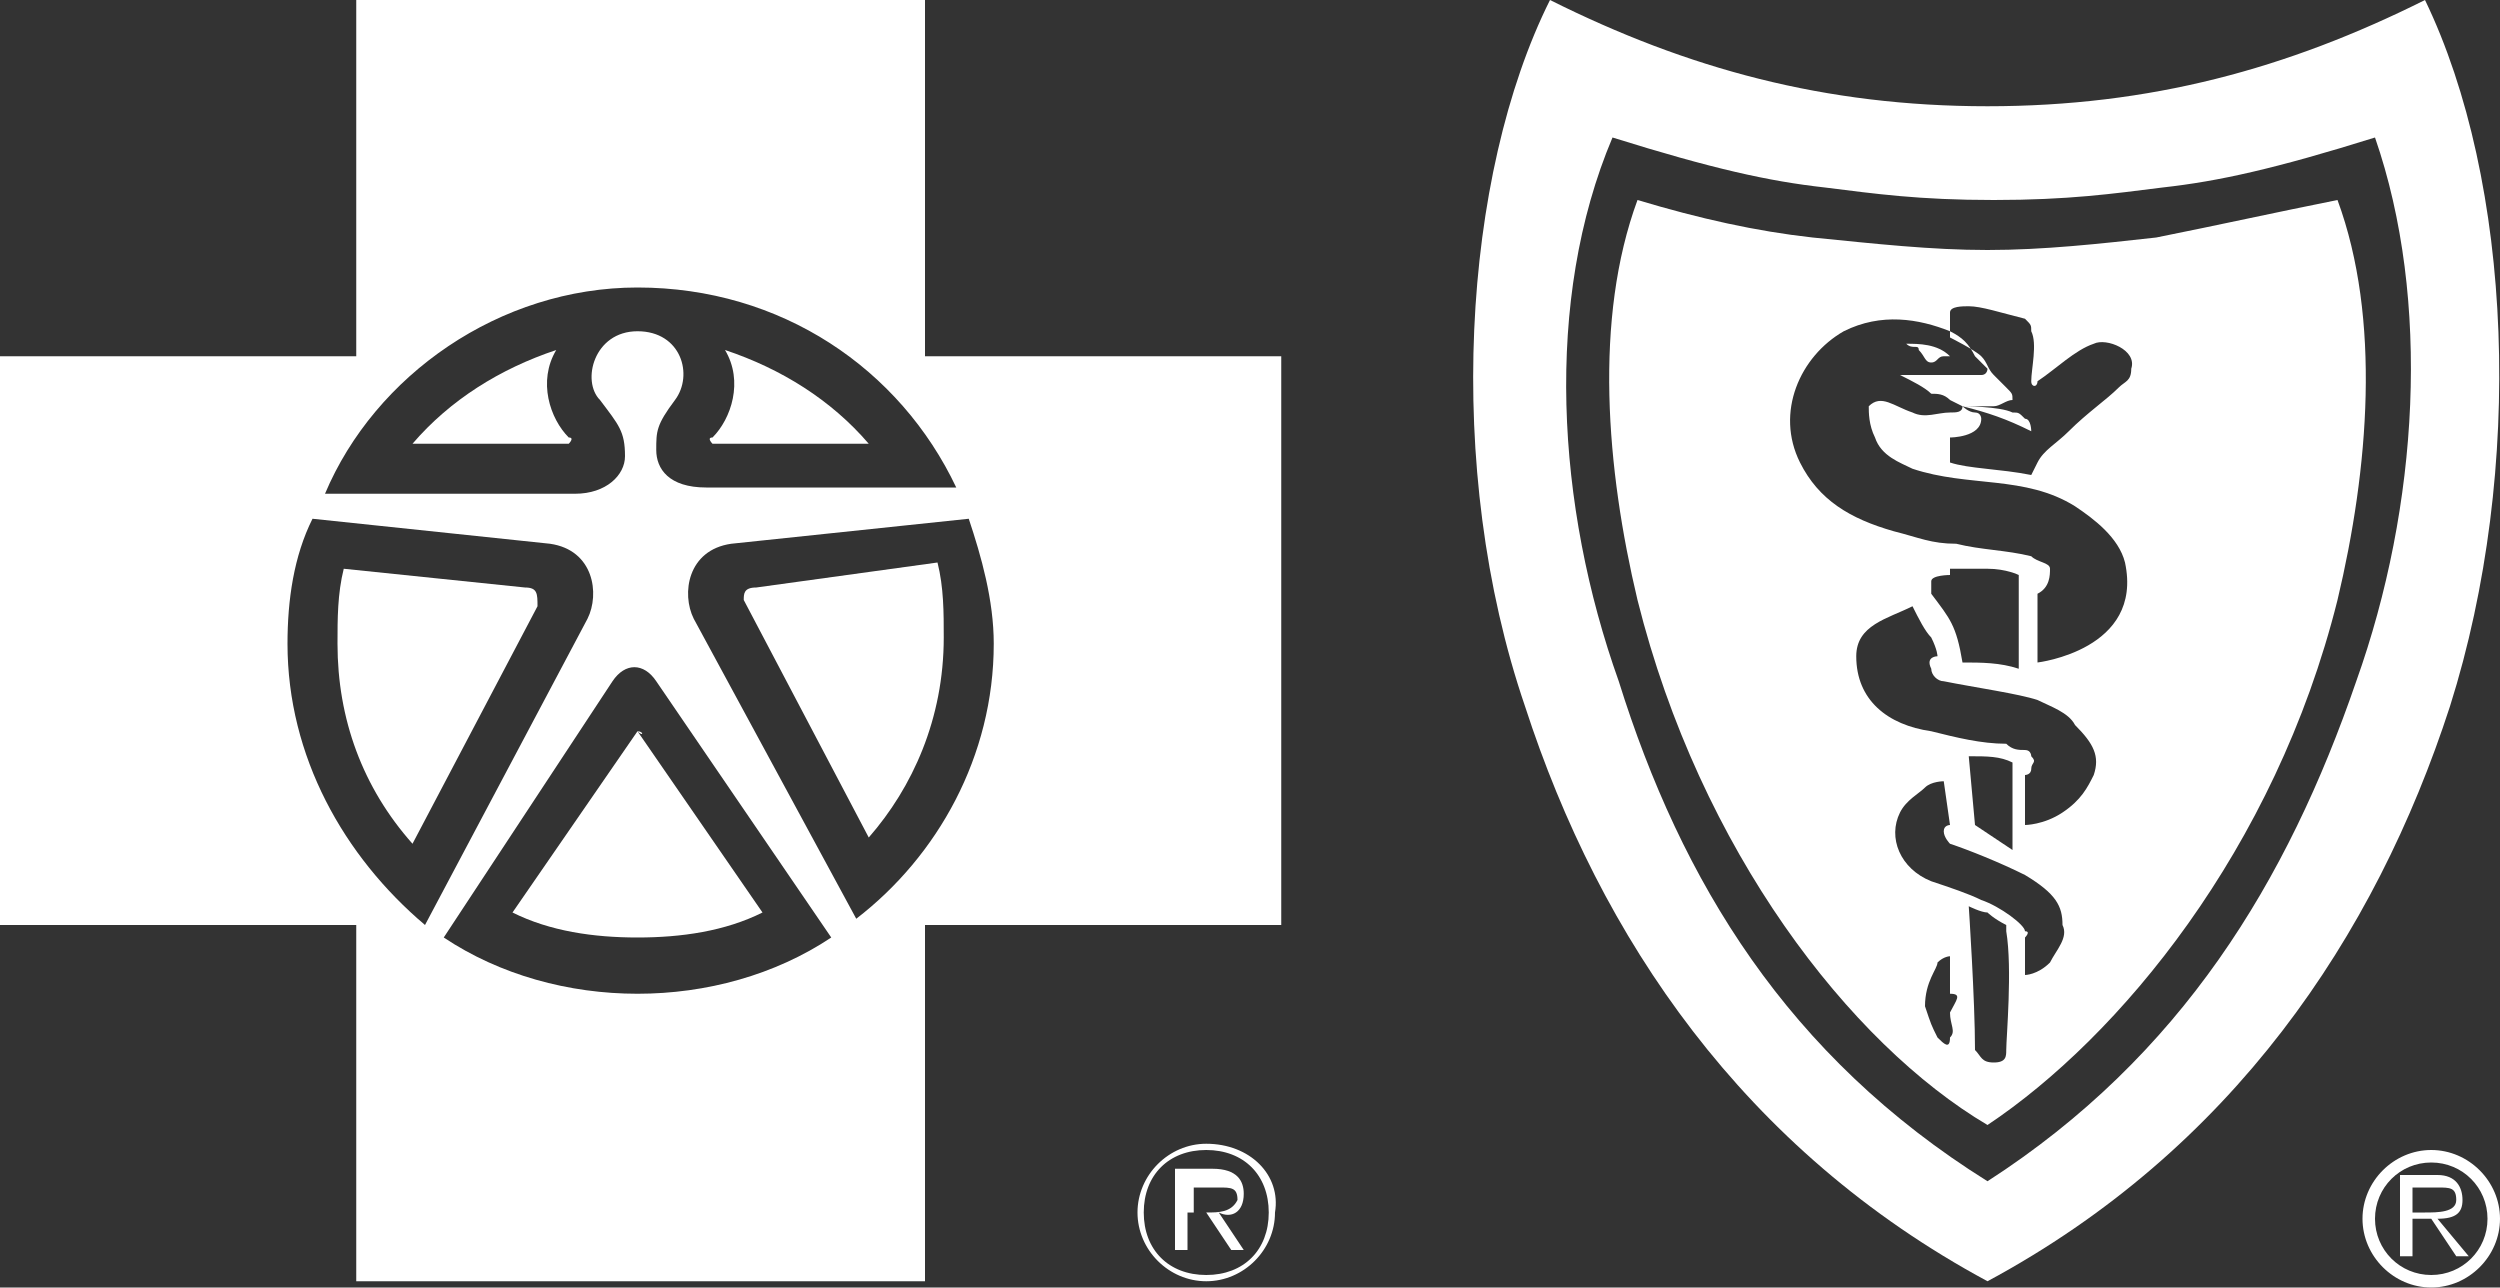
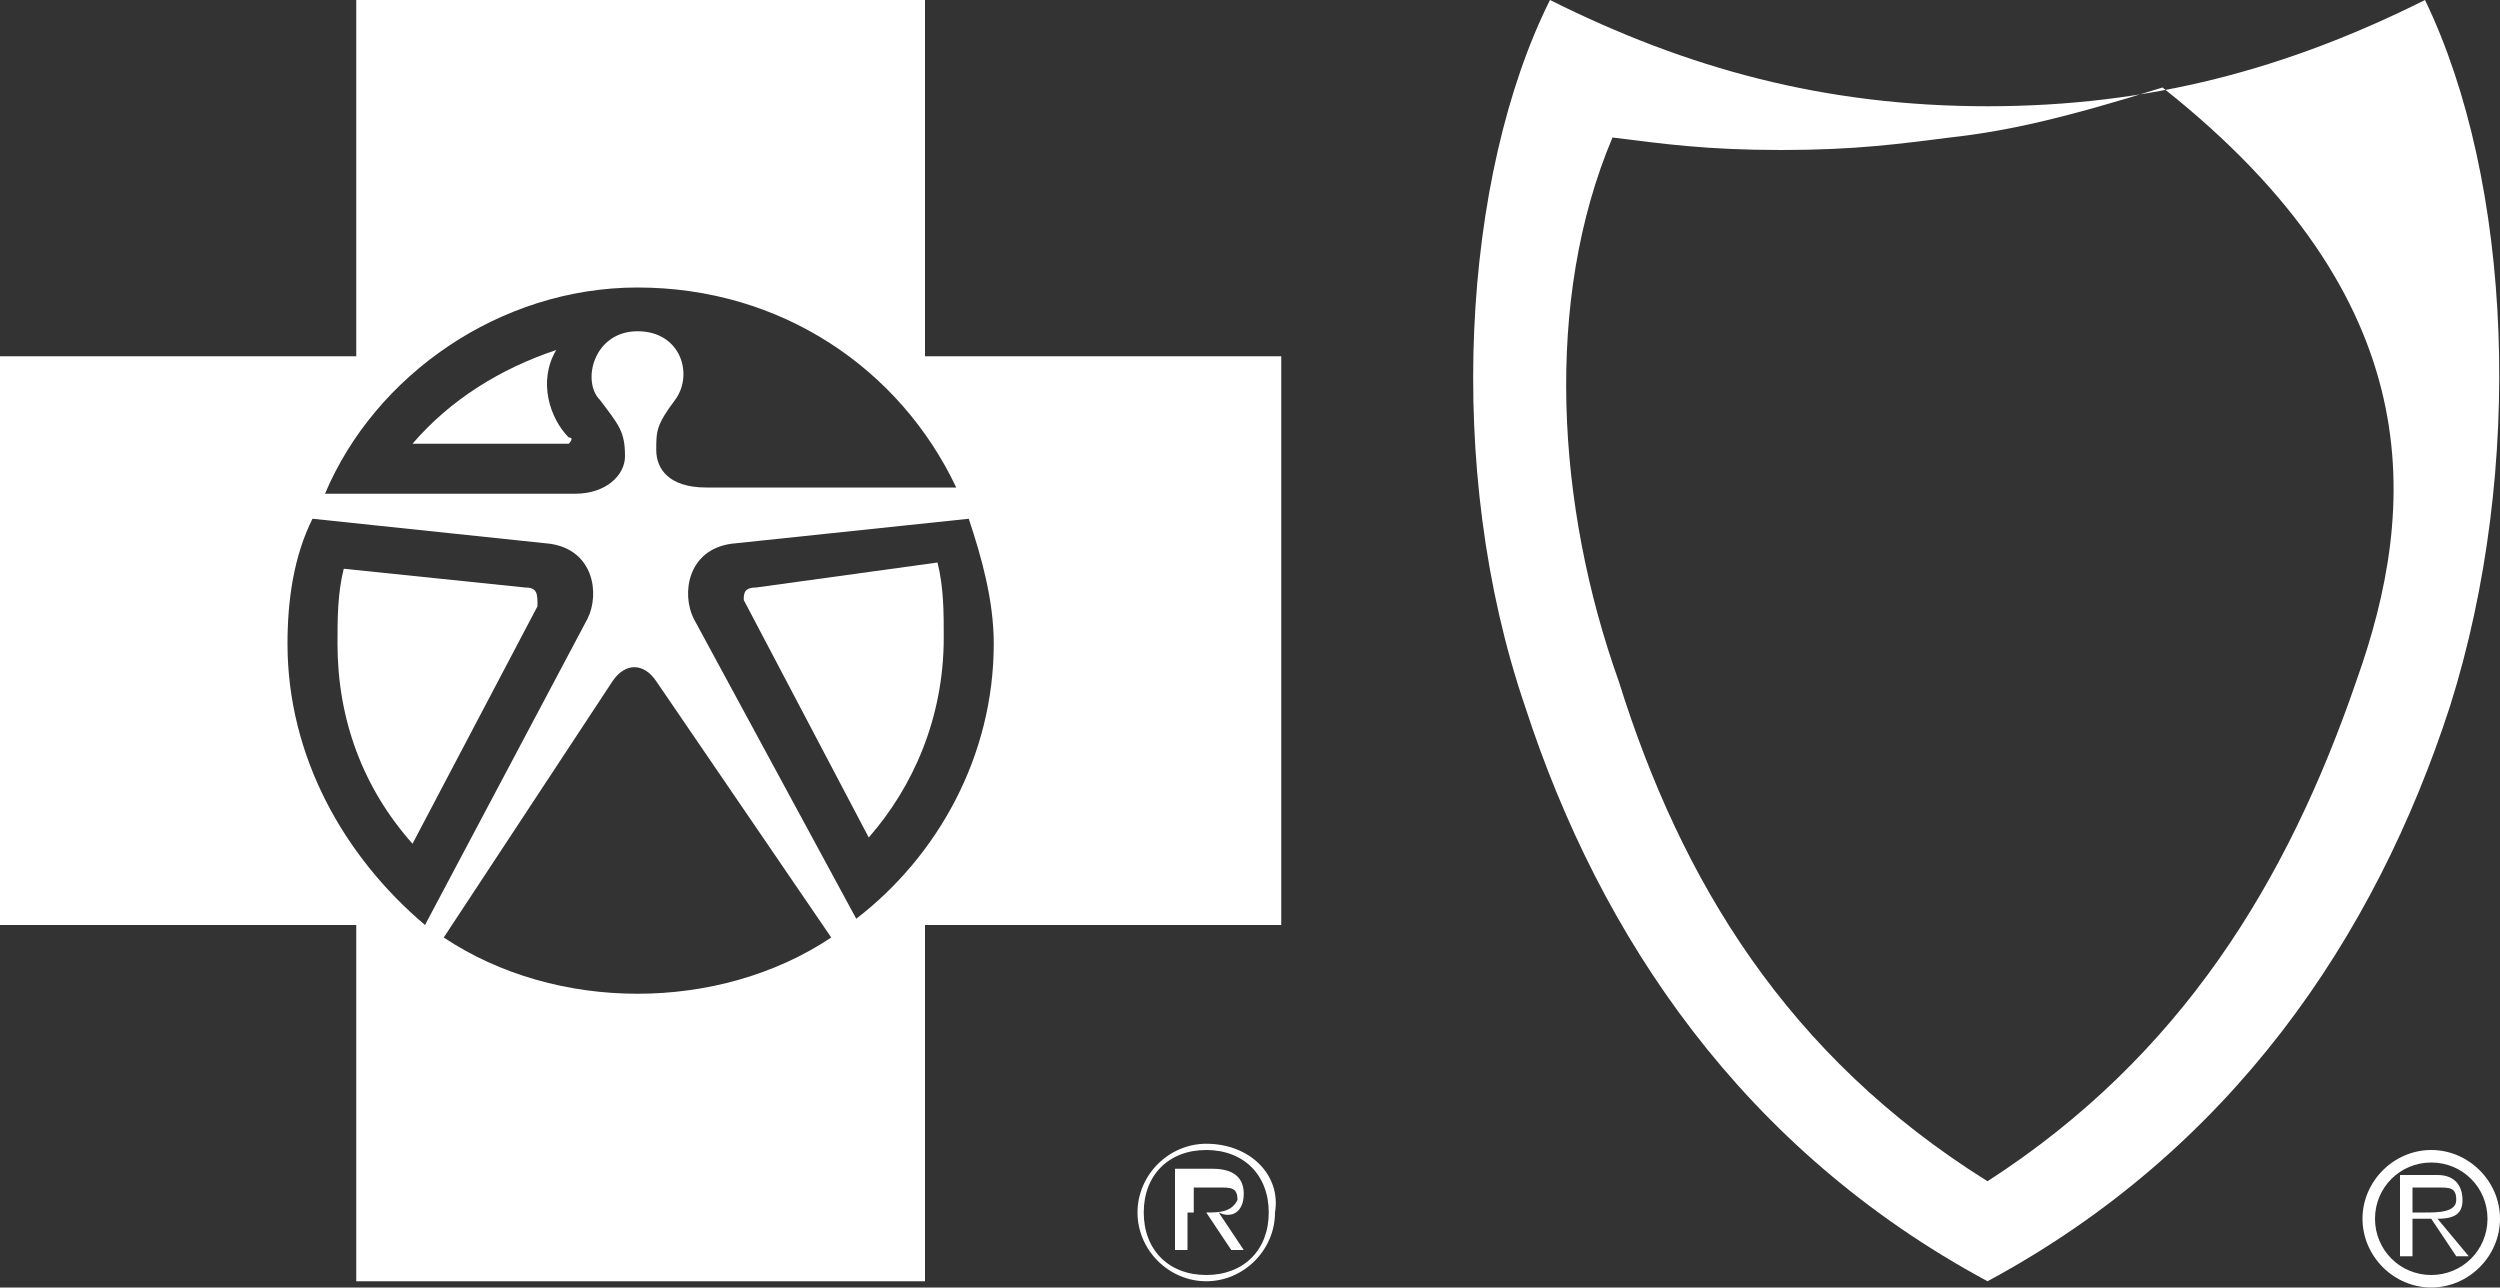
<svg xmlns="http://www.w3.org/2000/svg" version="1.1" id="Layer_1" x="0px" y="0px" width="40px" height="20.6px" viewBox="0 0 40 20.6" style="enable-background:new 0 0 40 20.6;" xml:space="preserve">
  <rect x="0" y="0" width="40" height="20.6" fill="#333333" stroke="none" />
  <style type="text/css">
	.st0{fill:#FFFFFF;}
</style>
  <g>
    <path class="st0" d="M19.3,20.4c-0.6,0-1-0.4-1-1c0-0.6,0.4-1,1-1c0.6,0,1,0.4,1,1C20.3,20,19.9,20.4,19.3,20.4 M19.3,18.3   c-0.6,0-1.1,0.5-1.1,1.1c0,0.6,0.5,1.1,1.1,1.1c0.6,0,1.1-0.5,1.1-1.1C20.5,18.8,20,18.3,19.3,18.3" />
    <path class="st0" d="M19.3,19.4h-0.2v-0.4h0.4c0.2,0,0.3,0,0.3,0.2C19.7,19.4,19.5,19.4,19.3,19.4 M19.9,19.1   c0-0.2-0.1-0.4-0.5-0.4h-0.6v1.3h0.2v-0.6h0.3l0.4,0.6h0.2l-0.4-0.6C19.7,19.5,19.9,19.4,19.9,19.1" />
    <path class="st0" d="M38.9,20.4c-0.5,0-0.9-0.4-0.9-0.9c0-0.5,0.4-0.9,0.9-0.9c0.5,0,0.9,0.4,0.9,0.9C39.8,20,39.4,20.4,38.9,20.4    M38.9,18.4c-0.6,0-1.1,0.5-1.1,1.1c0,0.6,0.5,1.1,1.1,1.1c0.6,0,1.1-0.5,1.1-1.1C40,18.9,39.5,18.4,38.9,18.4" />
    <path class="st0" d="M38.8,19.4h-0.2V19H39c0.2,0,0.3,0,0.3,0.2C39.3,19.4,39,19.4,38.8,19.4 M39.4,19.2c0-0.2-0.1-0.4-0.4-0.4   h-0.6v1.3h0.2v-0.6h0.3l0.4,0.6h0.2L39,19.5C39.3,19.5,39.4,19.4,39.4,19.2" />
    <g>
      <path class="st0" d="M14.8,5.7V0H5.7v5.7H0v9.1h5.7v5.7h9.1v-5.7h5.7V5.7H14.8z M10.2,4.6c2.3,0,4.2,1.3,5.1,3.2h-4    c-0.6,0-0.8-0.3-0.8-0.6c0-0.3,0-0.4,0.3-0.8c0.3-0.4,0.1-1.1-0.6-1.1c-0.7,0-0.9,0.8-0.6,1.1C9.9,6.8,10,6.9,10,7.3    c0,0.3-0.3,0.6-0.8,0.6h-4C6,6,8,4.6,10.2,4.6z M4.6,10.3c0-0.7,0.1-1.4,0.4-2l3.8,0.4c0.7,0.1,0.8,0.8,0.6,1.2l-2.6,4.9l0,0    C5.5,13.7,4.6,12.1,4.6,10.3z M13.3,15L13.3,15c-0.9,0.6-2,0.9-3.1,0.9c-1.1,0-2.2-0.3-3.1-0.9l0,0v0l0,0l2.7-4.1    c0.2-0.3,0.5-0.3,0.7,0L13.3,15L13.3,15L13.3,15z M13.7,14.7L13.7,14.7l-2.6-4.8c-0.2-0.4-0.1-1.1,0.6-1.2l3.8-0.4    c0.2,0.6,0.4,1.3,0.4,2C15.9,12.1,15,13.7,13.7,14.7z" />
-       <path class="st0" d="M10.2,11.7C10.2,11.7,10.2,11.8,10.2,11.7l-2,2.9c0.6,0.3,1.3,0.4,2,0.4c0.7,0,1.4-0.1,2-0.4L10.2,11.7    C10.3,11.8,10.3,11.7,10.2,11.7z" />
      <path class="st0" d="M8.4,9.4L5.5,9.1c-0.1,0.4-0.1,0.8-0.1,1.2c0,1.2,0.4,2.3,1.2,3.2l2-3.8C8.6,9.5,8.6,9.4,8.4,9.4z" />
-       <path class="st0" d="M11.4,7.1h2.5c-0.6-0.7-1.4-1.2-2.3-1.5c0.3,0.5,0.1,1.1-0.2,1.4C11.3,7,11.4,7.1,11.4,7.1z" />
      <path class="st0" d="M12.1,9.4c-0.2,0-0.2,0.1-0.2,0.2l2,3.8c0.7-0.8,1.2-1.9,1.2-3.2c0-0.4,0-0.8-0.1-1.2L12.1,9.4z" />
      <path class="st0" d="M8.9,5.6C8,5.9,7.2,6.4,6.6,7.1h2.5c0,0,0.1-0.1,0-0.1C8.8,6.7,8.6,6.1,8.9,5.6z" />
    </g>
    <g>
-       <path class="st0" d="M38.8,0c-2.2,1.1-4.4,1.7-7,1.7c-2.6,0-4.8-0.6-7-1.7c-1.4,2.8-1.7,7.5-0.4,11.3c1.2,3.7,3.5,7.1,7.4,9.2    c3.9-2.1,6.2-5.5,7.4-9.2C40.4,7.5,40.2,2.9,38.8,0z M37.7,10.9c-1.1,3.2-2.8,6-5.9,8c0,0,0,0,0,0h0c0,0,0,0,0,0    c-3.2-2-4.9-4.8-5.9-8c-1-2.8-1.2-6.1-0.1-8.7c1.6,0.5,2.5,0.7,3.4,0.8c0.8,0.1,1.5,0.2,2.7,0.2h0c1.2,0,1.9-0.1,2.7-0.2    c0.9-0.1,1.8-0.3,3.4-0.8C38.9,4.8,38.7,8.1,37.7,10.9z" />
+       <path class="st0" d="M38.8,0c-2.2,1.1-4.4,1.7-7,1.7c-2.6,0-4.8-0.6-7-1.7c-1.4,2.8-1.7,7.5-0.4,11.3c1.2,3.7,3.5,7.1,7.4,9.2    c3.9-2.1,6.2-5.5,7.4-9.2C40.4,7.5,40.2,2.9,38.8,0z M37.7,10.9c-1.1,3.2-2.8,6-5.9,8c0,0,0,0,0,0h0c0,0,0,0,0,0    c-3.2-2-4.9-4.8-5.9-8c-1-2.8-1.2-6.1-0.1-8.7c0.8,0.1,1.5,0.2,2.7,0.2h0c1.2,0,1.9-0.1,2.7-0.2    c0.9-0.1,1.8-0.3,3.4-0.8C38.9,4.8,38.7,8.1,37.7,10.9z" />
      <polygon class="st0" points="31.8,18.1 31.8,18.1 31.8,18.1   " />
-       <path class="st0" d="M34.5,3.8C33.6,3.9,32.7,4,31.8,4h0C30.9,4,30,3.9,29,3.8c-0.9-0.1-1.8-0.3-2.8-0.6c-0.7,1.9-0.5,4.3,0,6.4    c1,4,3.4,7.1,5.6,8.4c2.1-1.4,4.6-4.4,5.6-8.4c0.5-2.1,0.7-4.5,0-6.4C36.4,3.4,35.5,3.6,34.5,3.8z M31.2,16.2c0,0.2,0.1,0.3,0,0.4    c0,0.2-0.1,0.1-0.2,0c-0.1-0.2-0.1-0.2-0.2-0.5c0-0.4,0.2-0.6,0.2-0.7c0.1-0.1,0.2-0.1,0.2-0.1l0,0.6C31.4,15.9,31.3,16,31.2,16.2    z M32.1,16.8c0,0.1,0,0.2-0.2,0.2c-0.2,0-0.2-0.1-0.3-0.2c0-0.8-0.1-2.3-0.1-2.3s0.2,0.1,0.3,0.1c0,0,0.1,0.1,0.3,0.2    c0,0,0,0,0,0.1C32.2,15.5,32.1,16.6,32.1,16.8z M32.8,15.4c-0.2,0.2-0.4,0.2-0.4,0.2l0-0.6c0,0,0.1-0.1,0-0.1    c0-0.1-0.4-0.4-0.7-0.5c-0.2-0.1-0.5-0.2-0.8-0.3c-0.5-0.2-0.7-0.7-0.5-1.1c0.1-0.2,0.3-0.3,0.4-0.4c0.1-0.1,0.3-0.1,0.3-0.1    l0.1,0.7c0,0-0.1,0-0.1,0.1c0,0.1,0.1,0.2,0.1,0.2c0.3,0.1,0.8,0.3,1.2,0.5c0.5,0.3,0.6,0.5,0.6,0.8C33.1,15,32.9,15.2,32.8,15.4z     M31.5,12.1c0.3,0,0.5,0,0.7,0.1l0,1.4l-0.3-0.2l-0.3-0.2L31.5,12.1z M33.5,12.4c-0.1,0.2-0.2,0.4-0.5,0.6    c-0.3,0.2-0.6,0.2-0.6,0.2l0-0.8c0,0,0.1,0,0.1-0.1c0-0.1,0.1-0.1,0-0.2c0,0,0-0.1-0.1-0.1c-0.1,0-0.2,0-0.3-0.1    c-0.4,0-0.8-0.1-1.2-0.2c-0.7-0.1-1.2-0.5-1.2-1.2c0-0.5,0.5-0.6,0.9-0.8c0.1,0.2,0.2,0.4,0.3,0.5c0.1,0.2,0.1,0.3,0.1,0.3    s-0.2,0-0.1,0.2c0,0.1,0.1,0.2,0.2,0.2c0.5,0.1,1.2,0.2,1.5,0.3c0.2,0.1,0.5,0.2,0.6,0.4C33.5,11.9,33.6,12.1,33.5,12.4z     M31.2,9.1c0,0,0.2,0,0.6,0c0.3,0,0.5,0.1,0.5,0.1l0,1.5c-0.3-0.1-0.6-0.1-0.9-0.1c-0.1-0.6-0.2-0.7-0.5-1.1c0-0.1,0-0.1,0-0.2    c0-0.1,0.3-0.1,0.3-0.1L31.2,9.1z M32.6,10.6c0,0,0-0.7,0-1.1c0.2-0.1,0.2-0.3,0.2-0.4c0-0.1-0.2-0.1-0.3-0.2    c-0.4-0.1-0.8-0.1-1.2-0.2c-0.4,0-0.6-0.1-1-0.2c-0.7-0.2-1.2-0.5-1.5-1.1c-0.4-0.8,0-1.7,0.7-2.1c0.6-0.3,1.2-0.2,1.7,0    c0.2,0.1,0.3,0.2,0.4,0.4c0.1,0.1,0.1,0.1,0.2,0.2c0,0,0,0.1-0.1,0.1c-0.1,0-0.5,0-0.7,0c-0.2,0-0.4,0-0.6,0    c0.2,0.1,0.4,0.2,0.5,0.3c0.1,0,0.2,0,0.3,0.1c0,0,0.2,0.1,0.2,0.1c0,0.1-0.1,0.1-0.2,0.1c-0.2,0-0.4,0.1-0.6,0    c-0.3-0.1-0.5-0.3-0.7-0.1C29.9,6.6,29.9,6.8,30,7c0.1,0.3,0.4,0.4,0.6,0.5c0.9,0.3,1.8,0.1,2.6,0.6c0.3,0.2,0.7,0.5,0.8,0.9    C34.3,10.4,32.6,10.6,32.6,10.6z M34.1,5.9c0,0.2-0.1,0.2-0.2,0.3c-0.2,0.2-0.5,0.4-0.8,0.7c-0.2,0.2-0.4,0.3-0.5,0.5    c0,0-0.1,0.2-0.1,0.2c-0.5-0.1-1-0.1-1.3-0.2l0-0.4c0,0,0.5,0,0.5-0.3c0,0,0-0.1-0.1-0.1c-0.1,0-0.2-0.1-0.2-0.1    c0.4,0.1,0.7,0.2,1.1,0.4c0,0,0-0.2-0.1-0.2c-0.1-0.1-0.1-0.1-0.2-0.1c-0.2-0.1-0.8-0.1-0.8-0.1s0.2,0,0.5,0    c0.1,0,0.2-0.1,0.3-0.1c0-0.1,0-0.1-0.1-0.2c-0.1-0.1-0.1-0.1-0.2-0.2c-0.1-0.1-0.1-0.2-0.2-0.3c-0.1-0.1-0.5-0.3-0.5-0.3    s0-0.2,0-0.4c0-0.1,0.2-0.1,0.3-0.1C31.7,4.9,32,5,32.4,5.1c0.1,0.1,0.1,0.1,0.1,0.2c0.1,0.2,0,0.6,0,0.8c0,0.1,0.1,0.1,0.1,0    c0.3-0.2,0.6-0.5,0.9-0.6C33.7,5.4,34.2,5.6,34.1,5.9z" />
-       <path class="st0" d="M30.7,5.6c0.1,0.1,0.1,0.2,0.2,0.2c0.1,0,0.1-0.1,0.2-0.1c0,0,0.1,0,0.1,0c-0.2-0.2-0.5-0.2-0.7-0.2    C30.6,5.6,30.7,5.5,30.7,5.6z" />
    </g>
  </g>
</svg>